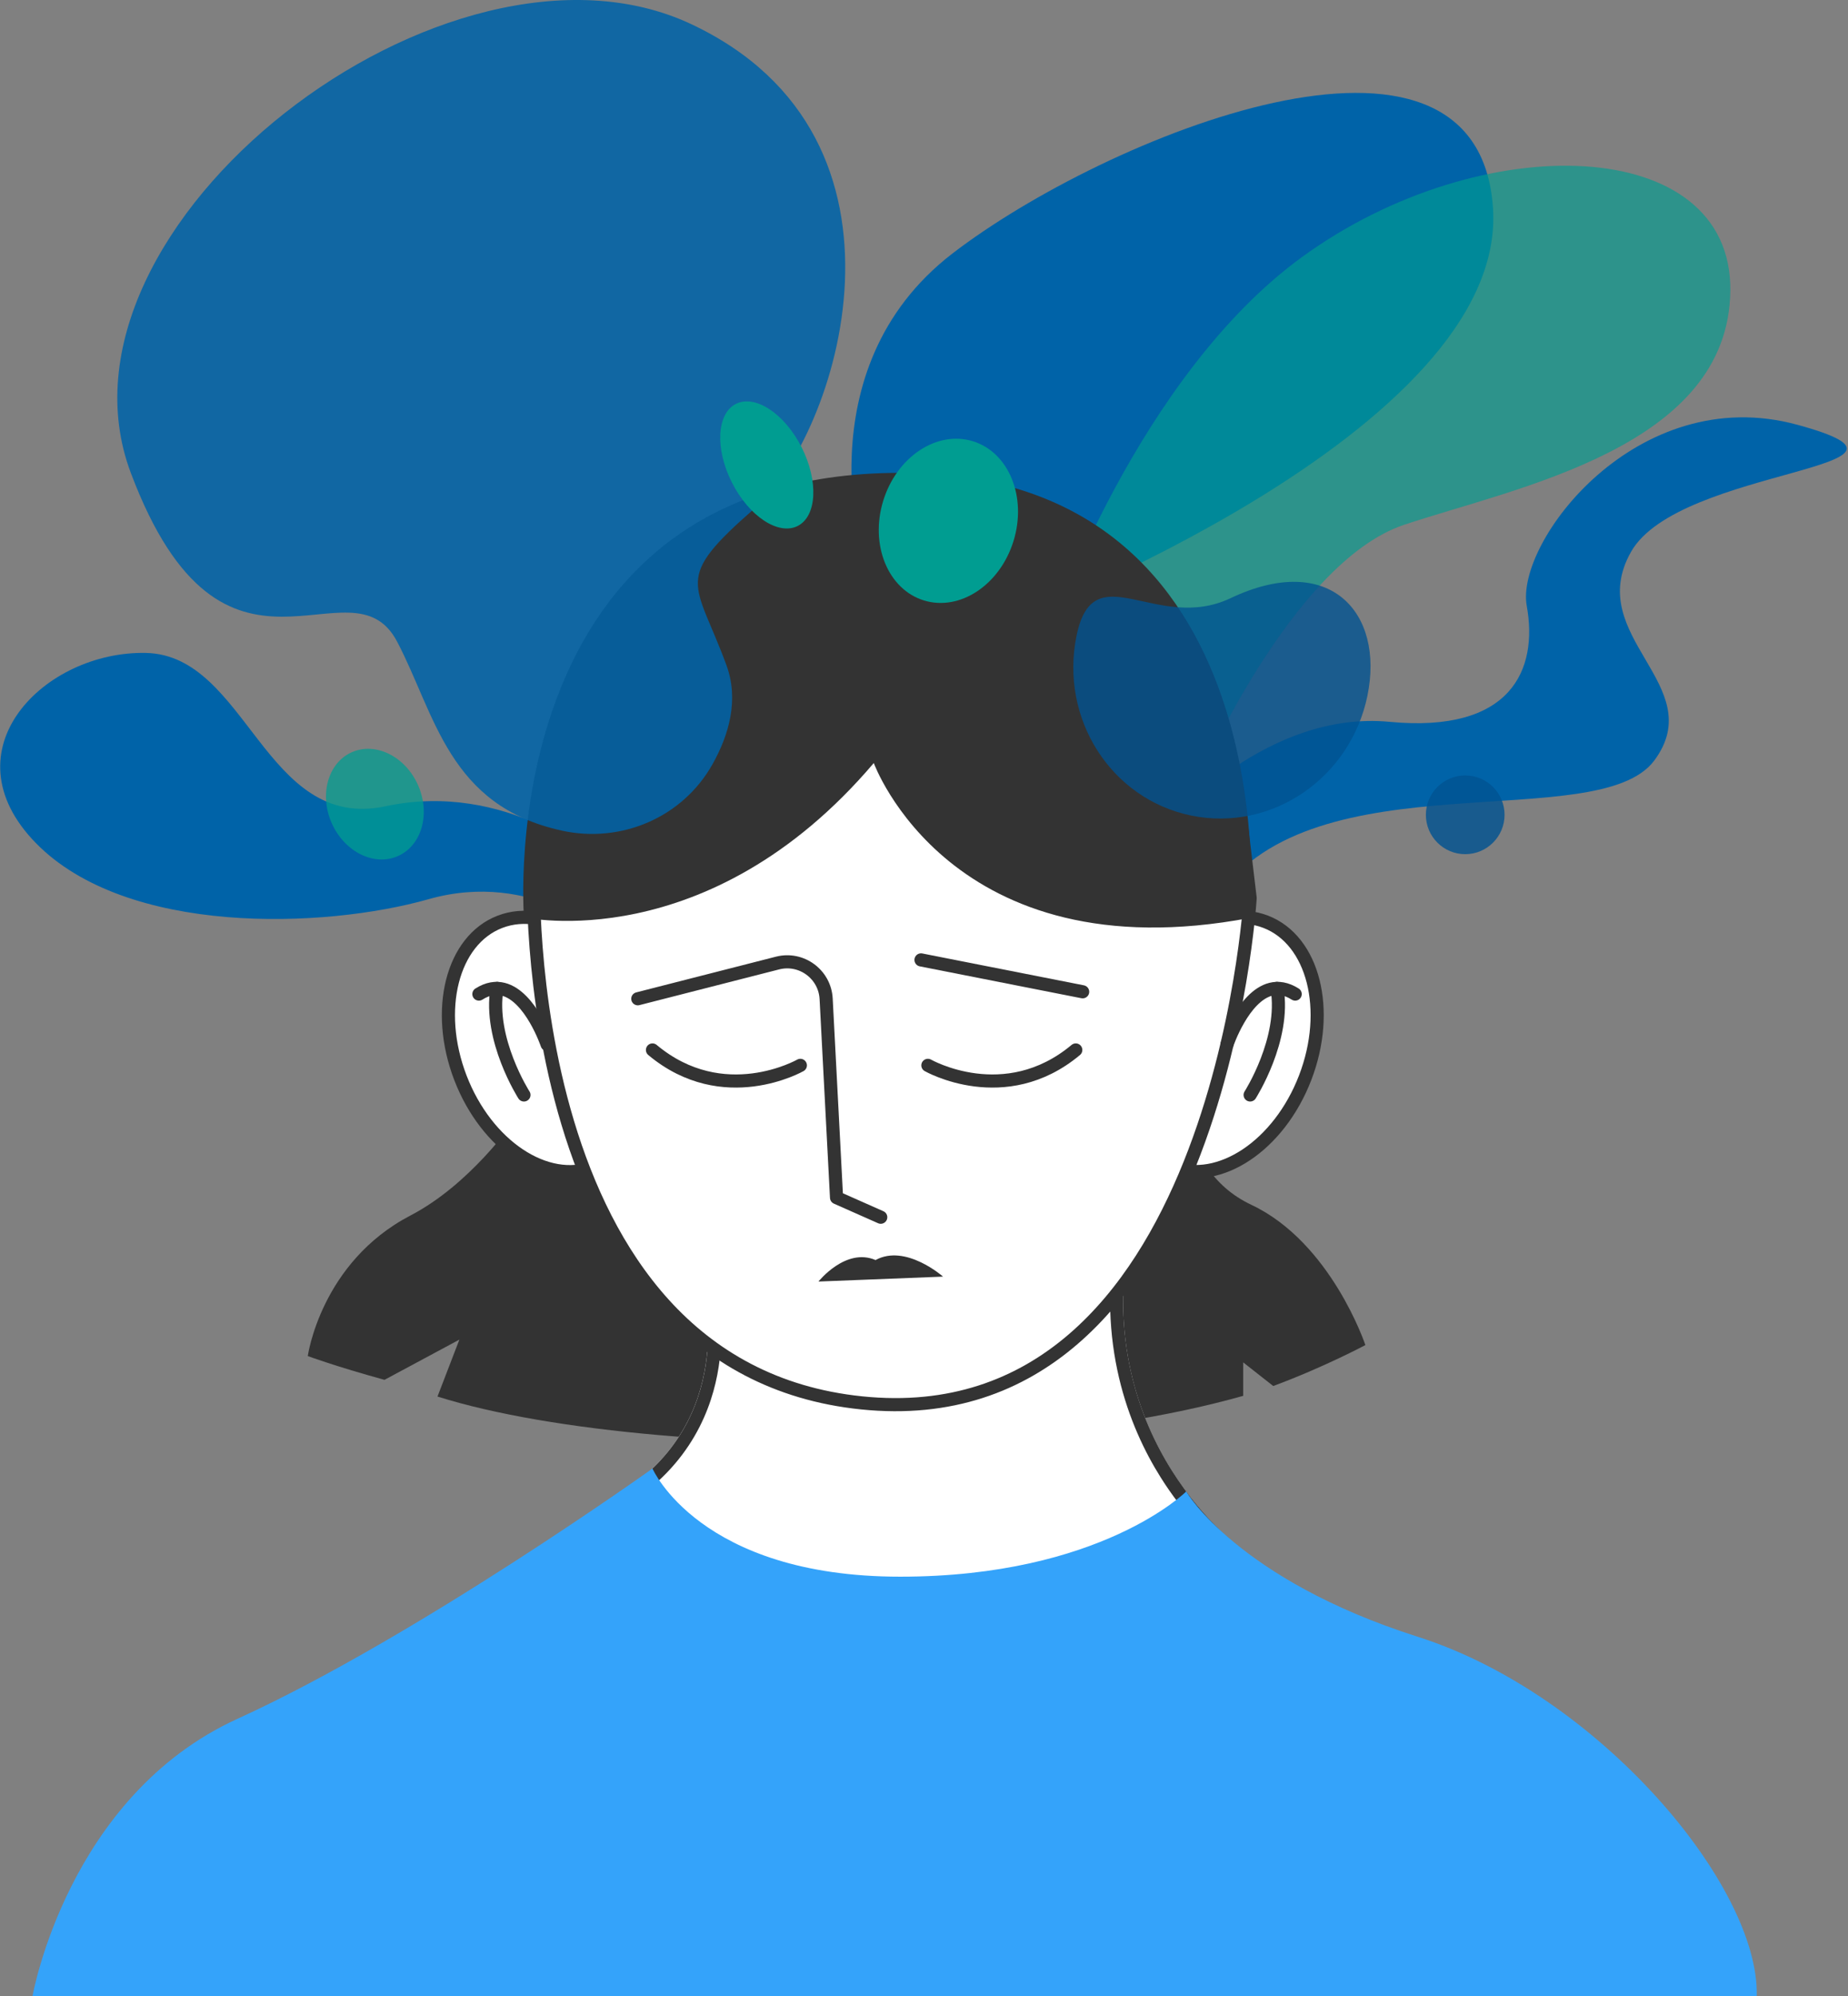
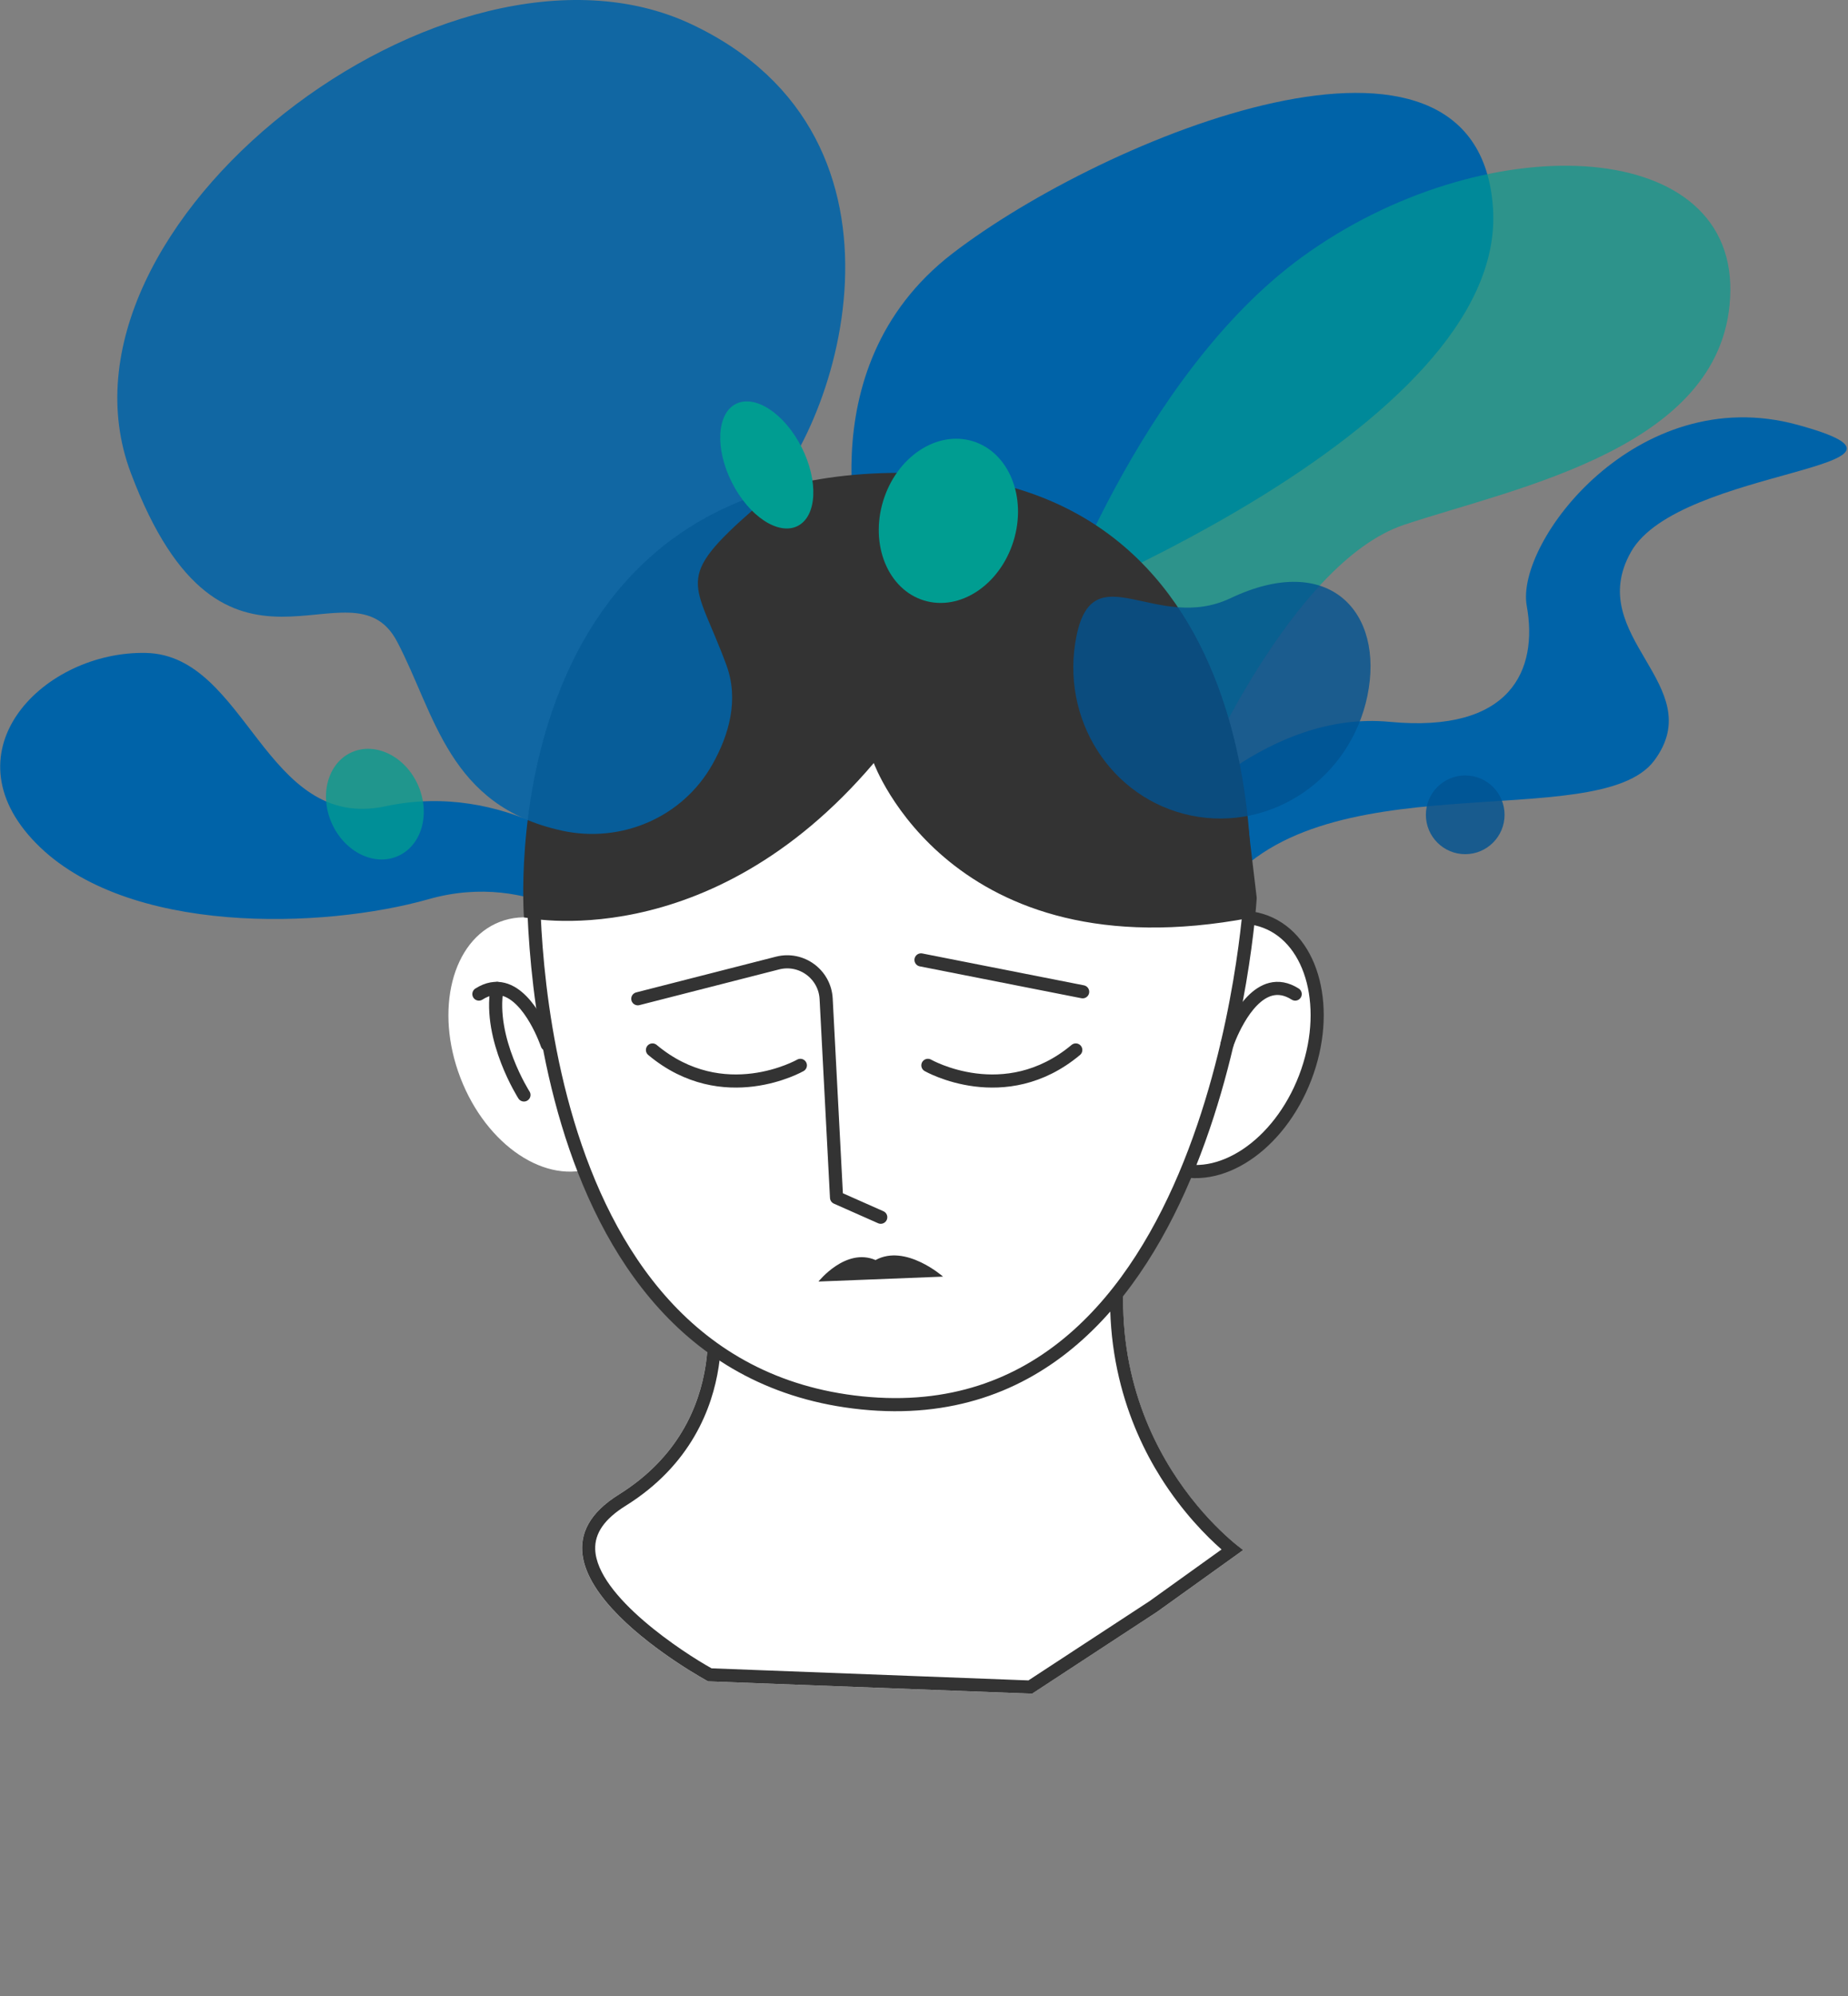
<svg xmlns="http://www.w3.org/2000/svg" width="389" height="420" viewBox="0 0 389 420" fill="none">
  <rect x="0" y="0" width="389" height="420" fill="#808080" stroke="none" />
  <path d="M246.782 172.615C246.782 172.615 266.874 149.429 292.498 151.874C318.122 154.312 323.814 140.892 321.376 127.473C318.937 114.053 344.61 80.147 378.371 89.382C412.131 98.616 353.506 98.195 343.339 116.09C333.172 133.986 360.012 144.152 348.222 160.017C336.425 175.882 276.606 159.202 256.493 188.487C236.373 217.772 246.789 172.622 246.789 172.622L246.782 172.615Z" fill="#0063A8" />
  <path d="M125.685 181.002C125.685 181.002 106.601 164.191 81.15 169.64C55.705 175.097 52.065 137.828 30.709 137.379C9.353 136.93 -11.553 157.83 7.537 177.369C26.62 196.908 68.165 195.451 90.239 189.187C112.313 182.922 127.957 197.364 127.957 197.364L125.685 181.002Z" fill="#0063A8" />
  <path d="M182.03 119.199C182.03 119.199 168.582 77.848 200.526 53.308C232.47 28.768 311.084 -3.493 314.268 43.763C317.452 91.026 212.883 130.561 212.883 130.561L182.03 119.199Z" fill="#0063A8" />
  <path opacity="0.65" d="M221.324 132.25C221.324 132.25 239.599 79.116 274.119 54.044C311.831 26.652 364.626 28.24 364.233 61.193C363.839 94.145 319.373 102.475 295.558 110.417C271.737 118.36 251.893 164.801 251.893 164.801L221.324 132.25Z" fill="#009D91" />
-   <path d="M107.99 236.096C107.99 236.096 98.97 249.206 86.413 255.739C67.516 265.582 64.788 285.321 64.788 285.321C64.788 285.321 70.604 287.483 80.936 290.322L96.698 281.861L92.091 293.837C115.995 301.379 157.768 304.819 195.569 303.106C225.965 301.732 247.287 297.746 261.687 293.692V286.647L268.014 291.62C278.637 287.697 287.408 283.007 287.408 283.007C287.408 283.007 280.218 261.417 263.387 253.488C246.555 245.559 249.276 224.182 249.276 224.182L107.99 236.083V236.096Z" fill="#333333" />
  <path d="M148.09 271.617C148.09 271.617 155.232 298.892 130.229 314.474C105.226 330.055 149.002 353.759 149.029 353.759C149.057 353.759 217.241 356.356 217.241 356.356L243.542 339.152L261.679 326.146C261.679 326.146 229.577 303.678 237.727 259.475C242.755 232.214 148.083 271.617 148.083 271.617H148.09Z" fill="white" />
  <path d="M225.156 252.628C229.818 252.628 233.105 253.484 234.404 255.045C234.673 255.37 235.502 256.371 235.025 258.975C230.653 282.679 237.671 300.271 244.322 310.852C248.963 318.235 254.026 323.284 257.134 326.012L241.994 336.87L216.481 353.563C163.885 351.56 152.358 351.118 149.789 351.022C143.925 347.782 125.635 335.868 125.29 325.991C125.173 322.579 127.265 319.582 131.7 316.819C145.506 308.213 149.961 296.189 151.274 287.617C152.213 281.456 151.709 276.214 151.246 273.313C161.178 269.321 203.952 252.628 225.156 252.628ZM225.156 249.865C200.353 249.865 148.096 271.614 148.096 271.614C148.096 271.614 155.238 298.889 130.242 314.471C105.24 330.053 149.015 353.757 149.043 353.757C149.07 353.757 217.254 356.354 217.254 356.354L243.555 339.142L261.693 326.136C261.693 326.136 229.59 303.669 237.74 259.465C239.031 252.462 233.734 249.858 225.156 249.858V249.865Z" fill="#333333" />
  <path d="M274.729 226.77C280.215 212.516 276.495 197.817 266.421 193.94C256.346 190.062 243.732 198.474 238.246 212.728C232.76 226.983 236.48 241.681 246.554 245.558C256.629 249.436 269.244 241.024 274.729 226.77Z" fill="white" />
  <path d="M125.096 245.573C135.171 241.696 138.891 226.997 133.405 212.743C127.919 198.489 115.305 190.077 105.23 193.954C95.156 197.832 91.436 212.53 96.921 226.784C102.407 241.038 115.022 249.45 125.096 245.573Z" fill="white" />
  <path d="M274.729 226.77C280.215 212.516 276.495 197.817 266.421 193.94C256.346 190.062 243.732 198.474 238.246 212.728C232.76 226.983 236.48 241.681 246.554 245.558C256.629 249.436 269.244 241.024 274.729 226.77Z" stroke="#333333" stroke-width="2.763" stroke-linecap="round" stroke-linejoin="round" />
-   <path d="M125.096 245.573C135.171 241.696 138.891 226.997 133.405 212.743C127.919 198.489 115.305 190.077 105.23 193.954C95.156 197.832 91.436 212.53 96.921 226.784C102.407 241.038 115.022 249.45 125.096 245.573Z" stroke="#333333" stroke-width="2.763" stroke-linecap="round" stroke-linejoin="round" />
  <path d="M112.313 182.927C112.313 182.927 108.48 287.675 181.36 295.169C256.479 302.891 263.151 188.949 263.151 188.949L261.383 174.079L194.11 143.986L153.747 154.609L112.32 182.934L112.313 182.927Z" fill="white" />
  <path d="M112.313 182.927C112.313 182.927 108.48 287.675 181.36 295.169C256.479 302.891 263.151 188.949 263.151 188.949L261.383 174.079L194.11 143.986L153.747 154.609L112.32 182.934L112.313 182.927Z" stroke="#333333" stroke-width="2.763" stroke-linecap="round" stroke-linejoin="round" />
  <path d="M258.275 219.757C258.275 219.757 261.694 209.611 267.509 208.14C269.056 207.747 270.769 207.975 272.634 209.156" stroke="#333333" stroke-width="2.763" stroke-linecap="round" stroke-linejoin="round" />
-   <path d="M263.15 230.382C263.15 230.382 270.651 218.675 268.821 207.963" stroke="#333333" stroke-width="2.763" stroke-linecap="round" stroke-linejoin="round" />
  <path d="M115.165 219.757C115.165 219.757 111.747 209.611 105.931 208.14C104.384 207.747 102.671 207.975 100.806 209.156" stroke="#333333" stroke-width="2.763" stroke-linecap="round" stroke-linejoin="round" />
  <path d="M110.29 230.382C110.29 230.382 102.789 218.675 104.619 207.963" stroke="#333333" stroke-width="2.763" stroke-linecap="round" stroke-linejoin="round" />
  <path d="M134.256 210.144L163.665 202.629C168.686 201.345 173.632 204.978 173.901 210.158L176.09 251.985L185.394 256.109" stroke="#333333" stroke-width="2.763" stroke-linecap="round" stroke-linejoin="round" />
  <path d="M193.869 201.967L227.898 208.674" stroke="#333333" stroke-width="2.763" stroke-linecap="round" stroke-linejoin="round" />
  <path d="M195.319 224.155C195.319 224.155 211.502 233.403 226.448 220.916" stroke="#333333" stroke-width="2.763" stroke-linecap="round" stroke-linejoin="round" />
  <path d="M168.472 224.155C168.472 224.155 152.29 233.403 137.343 220.916" stroke="#333333" stroke-width="2.763" stroke-linecap="round" stroke-linejoin="round" />
  <path d="M172.292 269.635C172.292 269.635 178.024 262.417 184.302 265.118C190.629 261.643 198.51 268.605 198.51 268.605L172.292 269.641V269.635Z" fill="#333333" />
  <path d="M183.93 160.544C183.93 160.544 200.065 205.059 263.151 193.124C263.151 193.124 271.474 99.454 189.49 99.488C102.982 99.523 110.29 193.006 110.29 193.006C110.29 193.006 148.975 201.654 183.93 160.544Z" fill="#333333" />
-   <path d="M137.343 308.987C137.343 308.987 147.234 331.738 189.489 331.738C231.745 331.738 249.696 313.815 249.696 313.815C249.696 313.815 260.505 332.312 298.465 344.392C336.425 356.471 370.365 396.683 369.792 420H6.846C6.846 420 14.181 377.965 49.986 361.645C87.807 344.405 137.343 308.987 137.343 308.987Z" fill="#34A3FA" />
  <path opacity="0.87" d="M118.233 174.766C130.776 177.508 143.698 171.996 149.984 160.794C153.444 154.626 155.592 147.242 152.905 139.928C146.364 122.122 141.468 122.122 158.824 106.99C176.181 91.857 196.653 29.102 145.473 5.066C94.294 -18.962 7.952 47.474 27.533 99.489C47.114 151.504 73.822 116.341 83.609 135.031C91.635 150.35 94.411 169.551 118.233 174.759V174.766Z" fill="#0063A8" />
  <path d="M213.351 113.806C216.197 104.557 212.362 95.169 204.786 92.838C197.21 90.507 188.761 96.116 185.916 105.366C183.07 114.616 186.905 124.003 194.481 126.334C202.057 128.665 210.506 123.056 213.351 113.806Z" fill="#009D91" />
  <path d="M167.909 110.666C171.959 108.615 172.33 101.203 168.738 94.111C165.147 87.02 158.952 82.933 154.903 84.984C150.853 87.035 150.482 94.447 154.074 101.538C157.665 108.63 163.86 112.717 167.909 110.666Z" fill="#009D91" />
  <path opacity="0.75" d="M83.803 180.104C88.805 177.861 90.669 171.159 87.968 165.134C85.267 159.109 79.022 156.043 74.02 158.286C69.019 160.528 67.154 167.23 69.855 173.255C72.557 179.28 78.801 182.347 83.803 180.104Z" fill="#009D91" />
  <path opacity="0.81" d="M308.425 179.722C312.998 179.722 316.706 176.014 316.706 171.44C316.706 166.867 312.998 163.159 308.425 163.159C303.851 163.159 300.144 166.867 300.144 171.44C300.144 176.014 303.851 179.722 308.425 179.722Z" fill="#005392" />
  <path opacity="0.79" d="M287.857 146.316C284.286 163.749 267.675 175.069 250.761 171.602C233.846 168.135 223.037 151.192 226.608 133.76C230.178 116.327 243.439 133.262 259.035 125.858C279.894 115.954 291.428 128.884 287.85 146.316H287.857Z" fill="#005392" />
</svg>